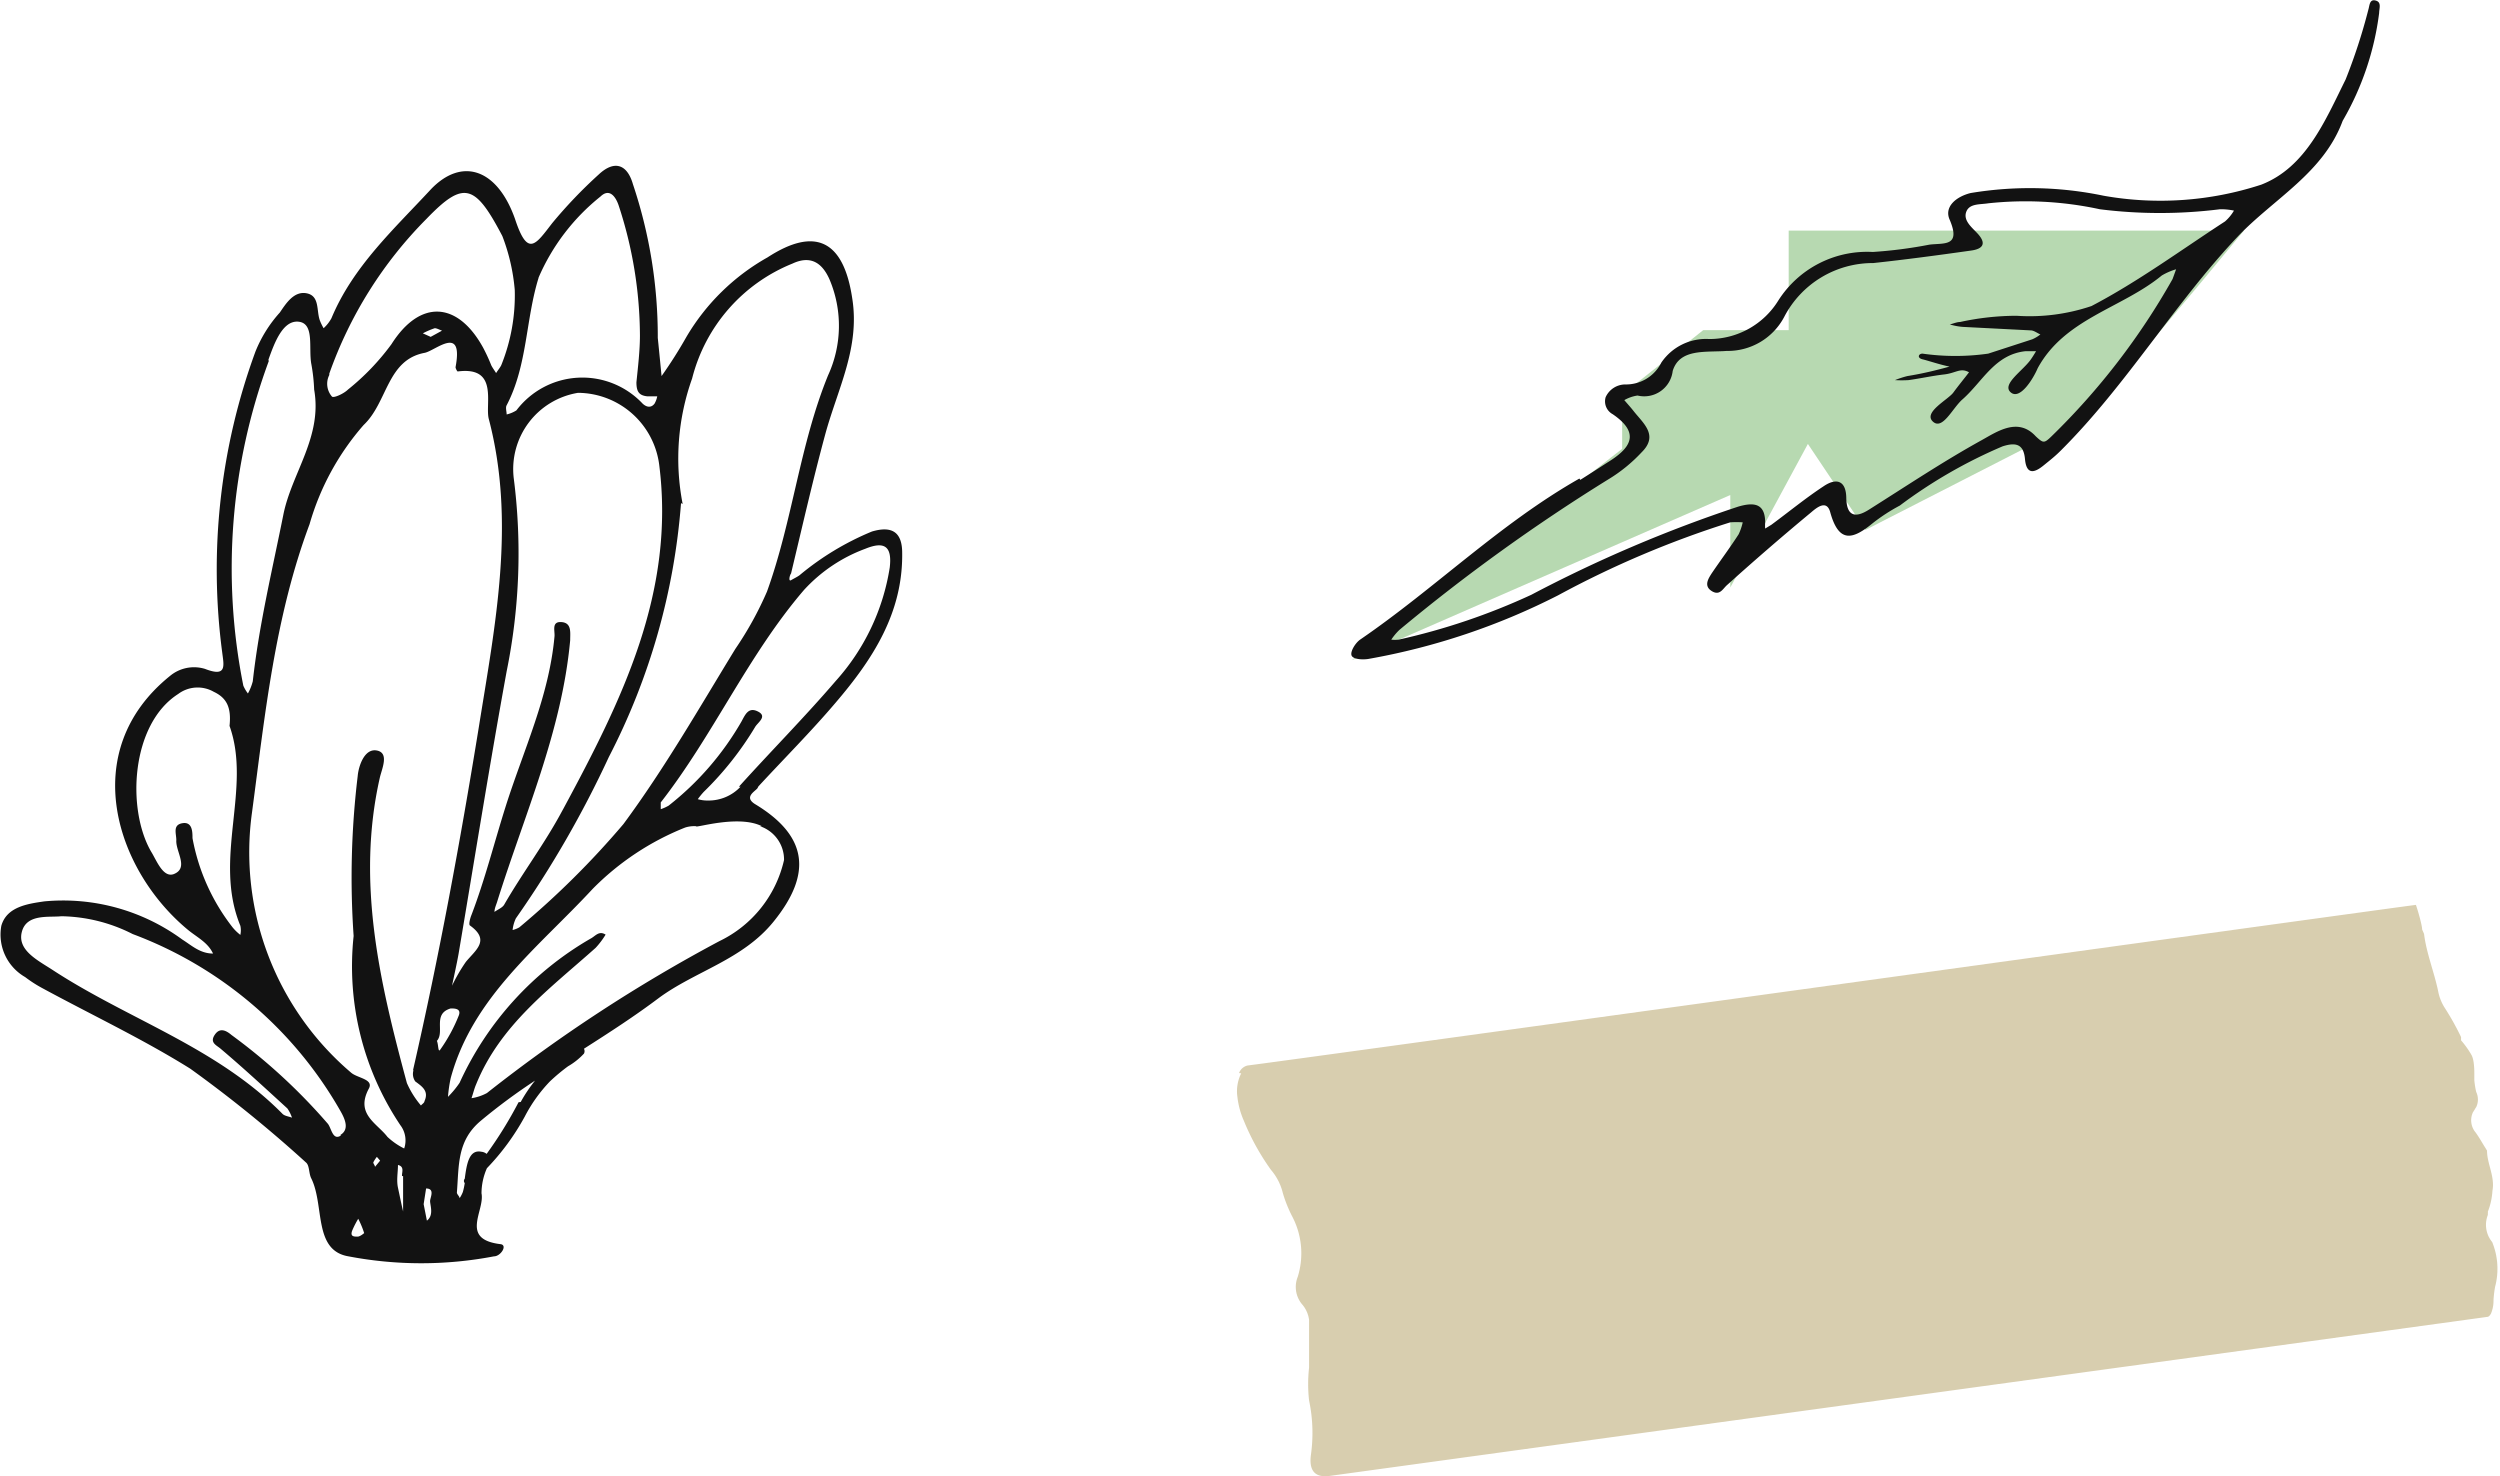
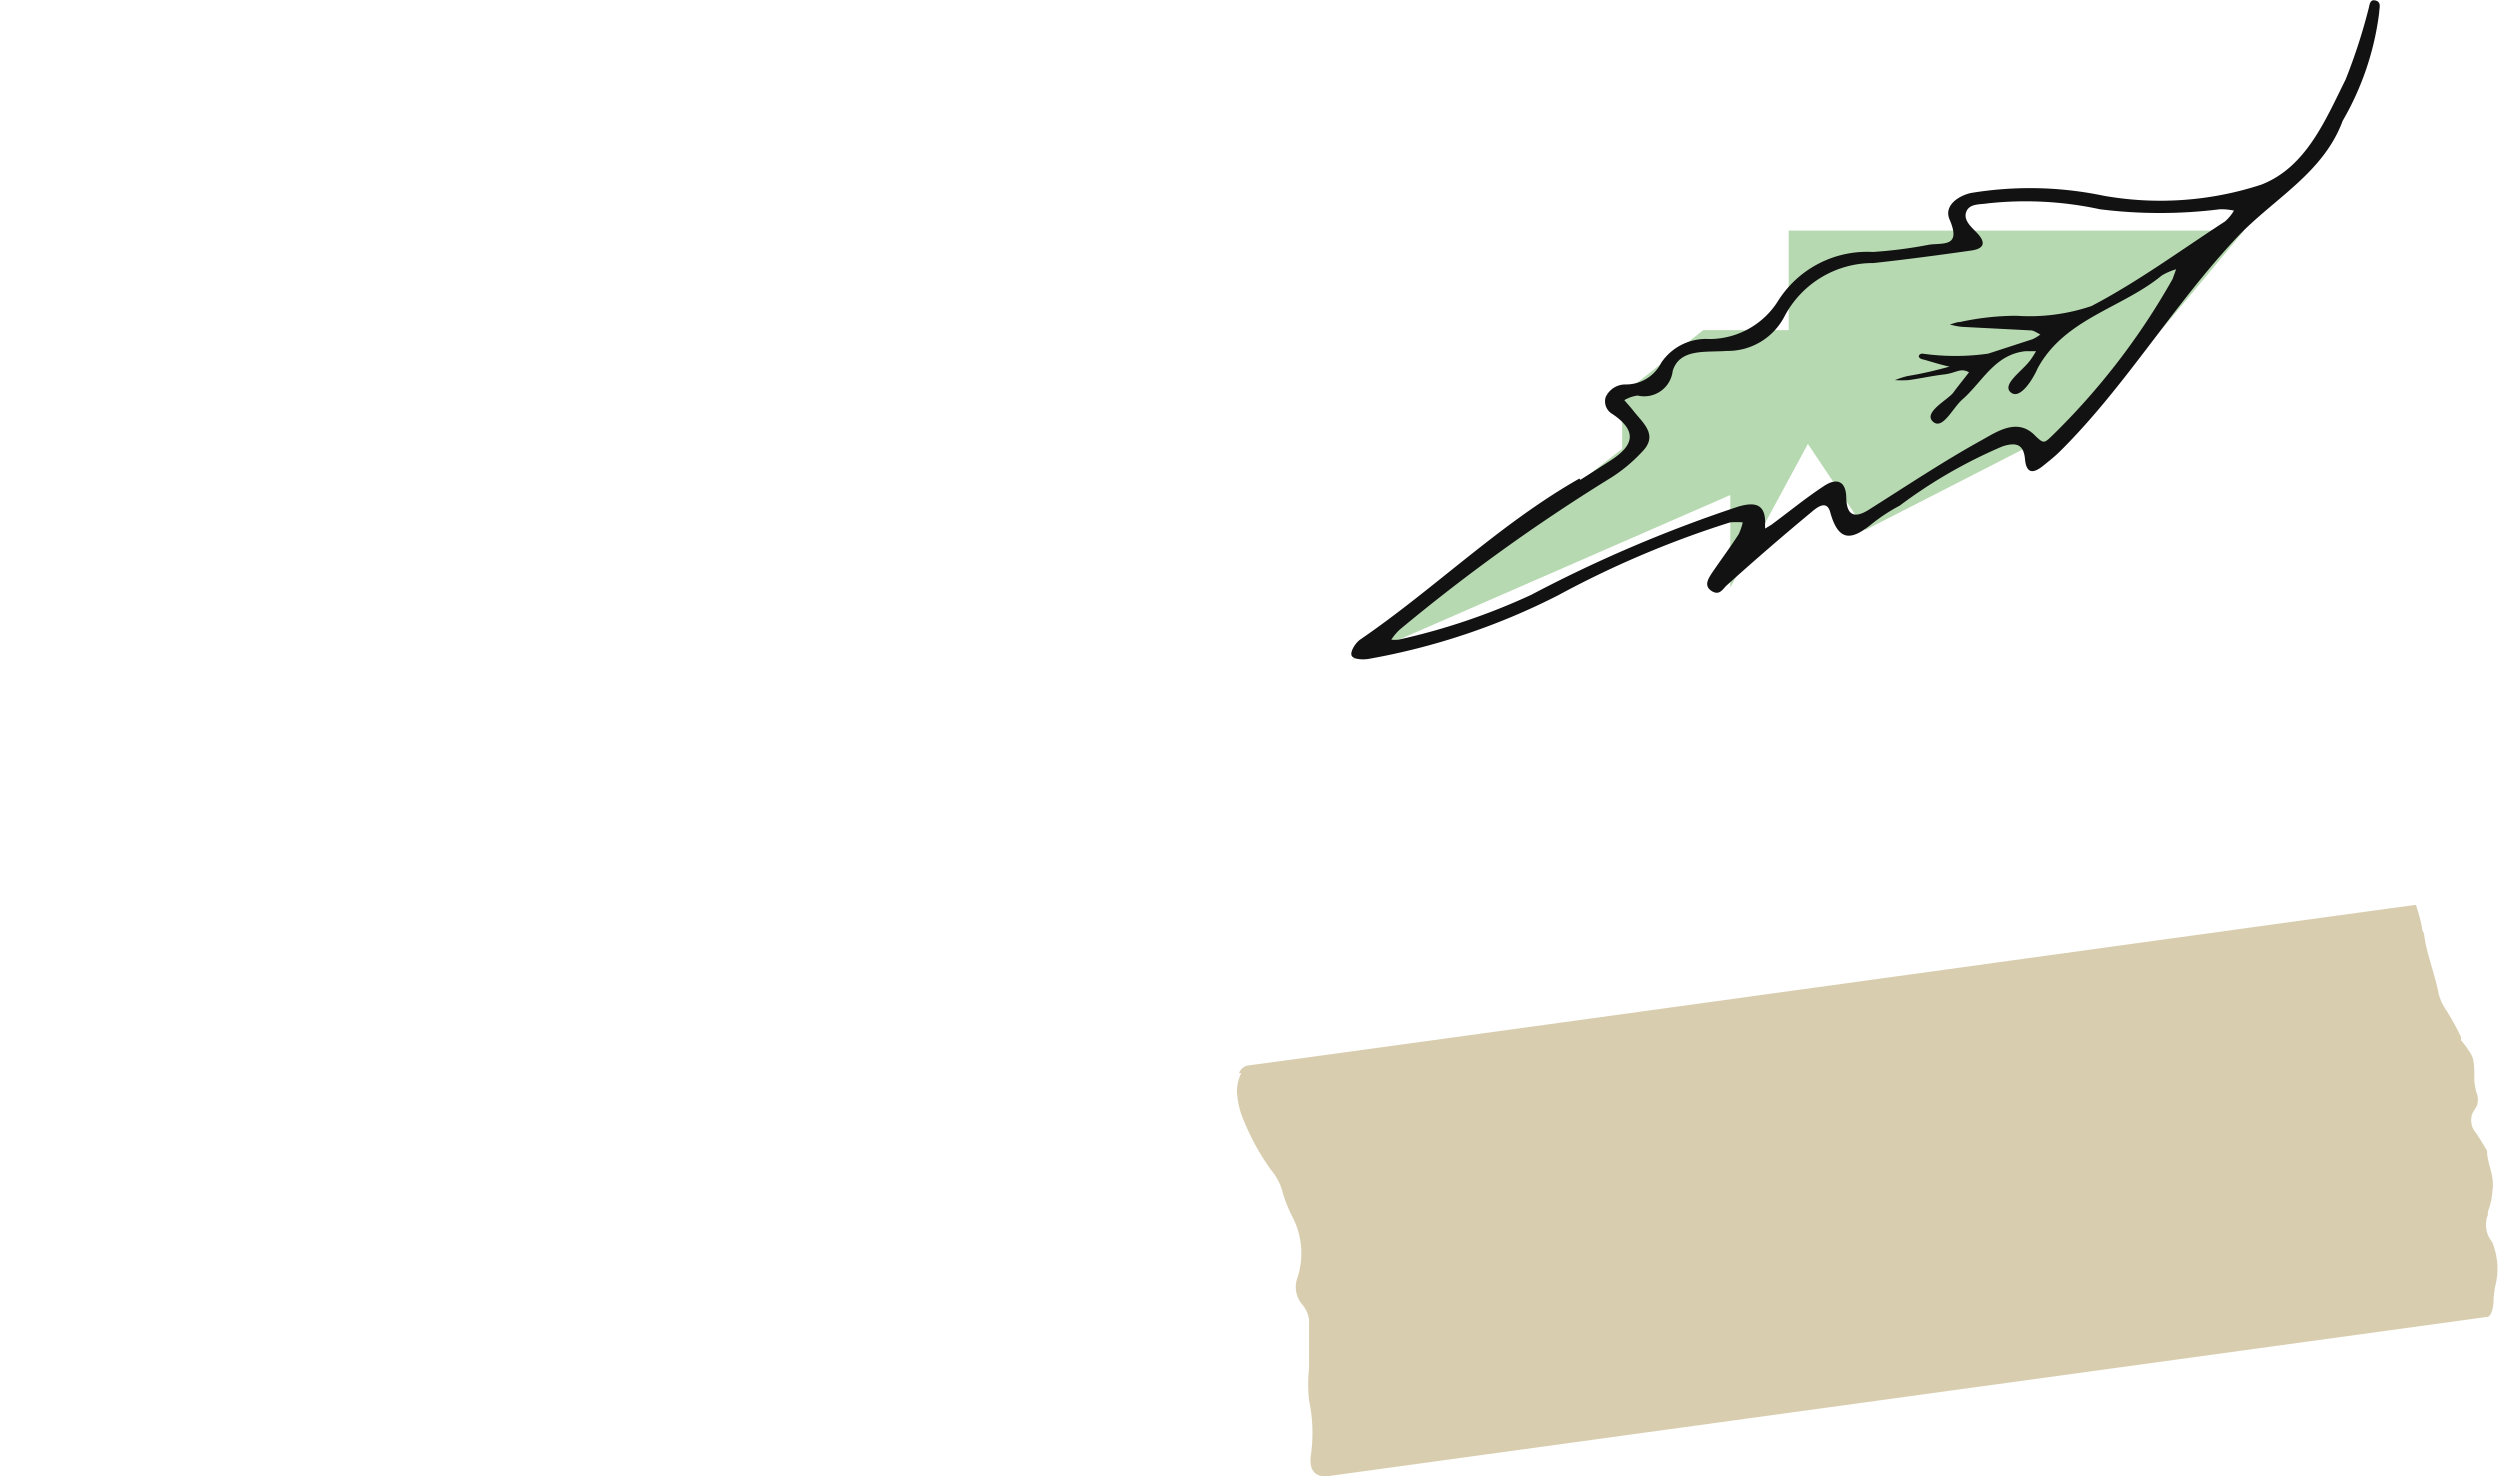
<svg xmlns="http://www.w3.org/2000/svg" viewBox="0 0 92.47 54.6">
  <defs>
    <style>.cls-1{fill:none;}.cls-2{isolation:isolate;}.cls-3{clip-path:url(#clip-path);}.cls-4{fill:#121212;}.cls-5{opacity:0.79;mix-blend-mode:multiply;}.cls-6{clip-path:url(#clip-path-3);}.cls-7{fill:#cec19a;}.cls-8{fill:#b7d9b1;}</style>
    <clipPath id="clip-path" transform="translate(0 0)">
      <rect class="cls-1" width="92.47" height="54.6" />
    </clipPath>
    <clipPath id="clip-path-3" transform="translate(0 0)">
      <rect class="cls-1" x="30.09" y="5.76" width="72.78" height="73.73" />
    </clipPath>
  </defs>
  <g class="cls-2">
    <g id="Warstwa_2" data-name="Warstwa 2">
      <g id="Warstwa_1-2" data-name="Warstwa 1">
        <g class="cls-3">
          <g class="cls-3">
-             <path class="cls-4" d="M27.39,29.1a1.62,1.62,0,0,1-1.2.51,1.28,1.28,0,0,1-.38-.05,2.88,2.88,0,0,1,.22-.27,11.88,11.88,0,0,0,1.9-2.4c.1-.17.46-.39.11-.57s-.47.1-.61.36a10.76,10.76,0,0,1-2.7,3.12,1.57,1.57,0,0,1-.29.13c0-.09,0-.2,0-.25,1.95-2.5,3.23-5.45,5.3-7.86A5.79,5.79,0,0,1,32,20.3c.73-.3,1-.08.91.69a8.16,8.16,0,0,1-2,4.2c-1.15,1.34-2.4,2.6-3.58,3.91m.78,1.46A1.3,1.3,0,0,1,29,31.81a4.41,4.41,0,0,1-2.39,3,57.51,57.51,0,0,0-8.6,5.62,1.74,1.74,0,0,1-.57.19c.06-.17.1-.35.17-.51.89-2.2,2.74-3.55,4.42-5.05a3,3,0,0,0,.37-.49c-.25-.16-.38.06-.56.15A11.82,11.82,0,0,0,17,40.05a3.49,3.49,0,0,1-.43.52,5.21,5.21,0,0,1,.1-.69c.81-3,3.25-4.84,5.25-7a10,10,0,0,1,3.42-2.27,1.1,1.1,0,0,1,.41-.05c-.07.09,1.56-.44,2.43,0m-9,10.21A15.17,15.17,0,0,1,18,42.68a.37.37,0,0,0-.2-.08c-.46-.09-.54.48-.61,1a.12.12,0,0,0,0,.16,2.72,2.72,0,0,1-.07.33,1.27,1.27,0,0,1-.12.23c0-.07-.11-.15-.1-.22.08-1,0-1.91.89-2.65a21.82,21.82,0,0,1,2-1.48,5.45,5.45,0,0,0-.53.79M16.16,38.5c.3-.33-.17-1,.51-1.2.14,0,.4,0,.3.26a6,6,0,0,1-.69,1.27c-.08.11-.06-.19-.12-.33m-.87,1.1a.48.48,0,0,0,.07.4c.26.19.51.36.34.73,0,.06-.09.11-.13.16a3.37,3.37,0,0,1-.52-.83c-1-3.71-1.88-7.43-1-11.3.08-.34.35-.91-.11-1s-.68.58-.71.95a31.28,31.28,0,0,0-.15,5.91,10.55,10.55,0,0,0,1.73,7,.93.93,0,0,1,.14.86,2.53,2.53,0,0,1-.62-.43c-.39-.51-1.19-.84-.69-1.78.2-.36-.43-.39-.66-.6a10.7,10.7,0,0,1-3.66-9.61c.48-3.6.84-7.22,2.13-10.67a9.57,9.57,0,0,1,2-3.67c.89-.84.86-2.41,2.26-2.67.4-.08,1.44-1.06,1.14.53,0,.05.06.16.08.16,1.53-.2,1,1.2,1.15,1.76,1,3.81.24,7.59-.37,11.4-.69,4.25-1.47,8.48-2.43,12.67m.51,5.58-.12-.61.09-.58c.32,0,.17.3.15.44s.16.54-.12.75m-.88-1.65c0,.43,0,.87,0,1.31-.07-.3-.13-.6-.19-.88s0-.57,0-.84c.25.06.14.27.15.41m-1-.34c0-.06-.07-.12-.06-.17a1.13,1.13,0,0,1,.13-.2l.12.14-.19.23m-.64,2.58c-.14,0-.29,0-.2-.23a3.54,3.54,0,0,1,.22-.43,3.36,3.36,0,0,1,.22.53s-.15.13-.24.13M12.61,42c-.3.2-.35-.26-.48-.43a21.42,21.42,0,0,0-3.57-3.29c-.19-.16-.43-.29-.62,0s.07.38.22.51C9,39.5,9.81,40.25,10.63,41a1.35,1.35,0,0,1,.17.34c-.13-.05-.28-.06-.36-.15C8,38.72,4.72,37.7,1.92,35.86c-.56-.36-1.29-.73-1.11-1.4s1-.52,1.46-.57a6,6,0,0,1,2.64.66,14.8,14.8,0,0,1,7.68,6.54c.19.33.33.69,0,.89M7.12,31c0-.22,0-.62-.38-.55s-.2.42-.22.66c0,.42.46,1-.09,1.22-.4.15-.64-.51-.84-.83-.91-1.57-.75-4.71,1-5.83a1.2,1.2,0,0,1,1.32-.08c.49.23.65.6.58,1.26.83,2.32-.62,4.91.4,7.39a.79.79,0,0,1,0,.34,1.79,1.79,0,0,1-.28-.27A7.57,7.57,0,0,1,7.12,31m2.81-17.7c.21-.58.52-1.47,1.12-1.4s.35,1,.47,1.59a6.59,6.59,0,0,1,.1.92c.31,1.76-.83,3.08-1.14,4.63-.41,2.05-.9,4.08-1.13,6.16a1.92,1.92,0,0,1-.18.45A1.29,1.29,0,0,1,9,25.36a22.11,22.11,0,0,1,.94-12m6.41-1.13-.42.23-.29-.13a2.78,2.78,0,0,1,.44-.19c.08,0,.18.06.27.09m-4.17,1.59a15.38,15.38,0,0,1,3.6-5.73c1.37-1.42,1.79-1.29,2.8.64a7.23,7.23,0,0,1,.46,2,6.91,6.91,0,0,1-.5,2.78c-.05.1-.13.19-.19.29-.06-.1-.13-.19-.18-.29a6.44,6.44,0,0,0-.3-.65c-.94-1.71-2.33-1.8-3.39-.13a8.86,8.86,0,0,1-1.61,1.68c-.15.15-.52.32-.59.26a.72.72,0,0,1-.1-.8m7.74-3.6a7.78,7.78,0,0,1,2.29-3c.33-.32.56,0,.67.32a15.55,15.55,0,0,1,.79,4.82c0,.55-.07,1.14-.13,1.73,0,.35.1.49.41.52l.36,0a.88.88,0,0,1-.1.27c-.13.17-.3.13-.44,0a3.06,3.06,0,0,0-4.67.25,1.18,1.18,0,0,1-.36.15c0-.11-.05-.25,0-.34.77-1.47.7-3.16,1.18-4.71m.87,19.72c-.64,1.2-1.46,2.28-2.14,3.46-.07.12-.24.18-.36.27,0-.13.06-.25.1-.38,1-3.2,2.39-6.28,2.7-9.67,0-.29.06-.64-.32-.67s-.24.33-.26.53c-.2,2.22-1.15,4.21-1.81,6.3-.42,1.33-.76,2.69-1.26,4-.05.12-.11.35-.06.39.77.55.21.91-.15,1.35a6.32,6.32,0,0,0-.51.88c.08-.39.17-.78.24-1.17.59-3.49,1.15-7,1.78-10.46A21.85,21.85,0,0,0,19,17.67a2.86,2.86,0,0,1,2.38-3.14,3.05,3.05,0,0,1,3,2.64c.61,4.74-1.39,8.75-3.54,12.74m4.41-11.27A8.81,8.81,0,0,1,25.6,14a6.23,6.23,0,0,1,3.71-4.25c.64-.3,1.08-.07,1.37.58a4.39,4.39,0,0,1-.05,3.55c-1.05,2.57-1.31,5.37-2.26,8A12.69,12.69,0,0,1,27.2,24c-1.34,2.19-2.61,4.41-4.14,6.48a31.57,31.57,0,0,1-3.85,3.82.93.93,0,0,1-.25.1,1.35,1.35,0,0,1,.12-.43A38.79,38.79,0,0,0,22.52,28a24.49,24.49,0,0,0,2.67-9.39m2.86,10.48C29,28.06,30,27.06,30.9,26c1.37-1.6,2.5-3.32,2.47-5.55,0-.8-.41-1-1.12-.79a10.31,10.31,0,0,0-2.68,1.62c-.1.07-.21.12-.31.18s-.06-.17,0-.25c.41-1.71.8-3.43,1.26-5.13s1.3-3.22,1-5.06c-.32-2.12-1.36-2.65-3.13-1.5a8.07,8.07,0,0,0-3,2.94,16.87,16.87,0,0,1-.92,1.45c-.06-.61-.12-1.23-.14-1.41a17.71,17.71,0,0,0-.92-5.69c-.21-.73-.68-.9-1.26-.36a17.39,17.39,0,0,0-1.73,1.81c-.61.79-.9,1.27-1.37-.16C18.39,6.23,17.08,5.81,15.94,7c-1.36,1.47-2.88,2.85-3.68,4.77a1.43,1.43,0,0,1-.29.37,1.92,1.92,0,0,1-.14-.29c-.13-.36,0-.9-.48-1s-.78.39-1,.71A4.86,4.86,0,0,0,9.45,13,23.4,23.4,0,0,0,8.22,24.14c.06.48.18.92-.64.6A1.39,1.39,0,0,0,6.29,25c-3.46,2.79-2,7.2.67,9.4.33.27.73.46.92.87-.48,0-.79-.3-1.14-.52a7.45,7.45,0,0,0-5.1-1.41c-.62.09-1.39.2-1.59.9a1.81,1.81,0,0,0,.88,1.9,4.74,4.74,0,0,0,.6.39c1.84,1,3.75,1.9,5.51,3A48.08,48.08,0,0,1,11.32,43c.13.11.1.4.19.58.5,1,.07,2.67,1.38,2.89a14.31,14.31,0,0,0,5.38,0c.25,0,.51-.41.25-.45-1.53-.18-.58-1.23-.71-1.88a2.3,2.3,0,0,1,.2-.93,8.87,8.87,0,0,0,1.4-1.91A5.58,5.58,0,0,1,20.34,40a7.1,7.1,0,0,1,.67-.56,2.49,2.49,0,0,0,.59-.47.2.2,0,0,0,0-.18c.94-.6,1.87-1.2,2.76-1.87,1.35-1,3.12-1.42,4.26-2.84,1.43-1.77,1.25-3.16-.68-4.33-.45-.27,0-.48.08-.6" transform="translate(0 0)" />
            <g class="cls-5">
              <g class="cls-6">
                <path class="cls-7" d="M45.91,39.7a1.48,1.48,0,0,0-.14.88,3,3,0,0,0,.24.88,8.77,8.77,0,0,0,1,1.81,2.07,2.07,0,0,1,.44.86,4.88,4.88,0,0,0,.36.89A2.93,2.93,0,0,1,48,47.23a1,1,0,0,0,.15,1,1.1,1.1,0,0,1,.27.59c0,.59,0,1.18,0,1.77a5.41,5.41,0,0,0,0,1.21,5.84,5.84,0,0,1,.07,2c-.08.58.13.87.7.79l42.8-5.88c.07,0,.11-.06.15-.13a1.26,1.26,0,0,0,.09-.5,4.1,4.1,0,0,1,.06-.49,2.6,2.6,0,0,0-.11-1.65,1,1,0,0,1-.16-1l0-.05a.16.16,0,0,0,0-.07,2.53,2.53,0,0,0,.17-.77c.1-.53-.2-1-.2-1.49l-.06-.1c-.12-.19-.23-.39-.36-.57a.7.7,0,0,1-.1-.75l.07-.11a.56.56,0,0,1,.05-.08.65.65,0,0,0,0-.56,3.11,3.11,0,0,1-.07-.44c0-.1,0-.22,0-.28s0-.45-.1-.64a3.44,3.44,0,0,0-.39-.55l0-.12a9.91,9.91,0,0,0-.59-1.06,1.74,1.74,0,0,1-.26-.65c-.15-.71-.43-1.39-.52-2.11l-.07-.16c0-.15-.15-.68-.23-.91-.12,0-42.09,5.81-43.21,5.94a.44.44,0,0,0-.32.28" transform="translate(0 0)" />
              </g>
            </g>
            <path class="cls-8" d="M50,24.42,60,16.6v-2l3-2.39h3.16V8.53H83c-5,6.07-6.85,8-6.85,8H75L69,19.6l-2.13-3.18L64,21.73V18.31Z" transform="translate(0 0)" />
            <path class="cls-4" d="M60.42,15.2c-.11-.14-.23-.27-.34-.4a1.37,1.37,0,0,1,.49-.17,1.06,1.06,0,0,0,1.3-.91c.26-.84,1.22-.68,2-.74a2.36,2.36,0,0,0,2.12-1.25,3.69,3.69,0,0,1,3.3-2c1.2-.13,2.4-.29,3.6-.46.47-.06.61-.27.22-.67-.2-.21-.5-.46-.38-.77s.51-.26.81-.31a13,13,0,0,1,4.13.22,17.83,17.83,0,0,0,4.44,0,2.29,2.29,0,0,1,.52.05,1.64,1.64,0,0,1-.33.4c-1.63,1.06-3.22,2.23-4.94,3.13a7.14,7.14,0,0,1-2.77.36,9.84,9.84,0,0,0-2.09.23c-.12,0-.25.06-.38.09a2.34,2.34,0,0,0,.46.09l2.53.13c.12,0,.24.1.36.15a1.33,1.33,0,0,1-.3.18l-1.63.53h0a8.61,8.61,0,0,1-2.43,0c-.15,0-.21.16,0,.21s.65.2,1,.27c-.51.14-1,.26-1.56.35a3.53,3.53,0,0,0-.46.15,4.17,4.17,0,0,0,.5,0c.44-.06.88-.16,1.32-.21s.6-.26.92-.08c-.19.25-.39.49-.58.75s-1.12.73-.76,1.07.73-.5,1.1-.82c.74-.65,1.19-1.66,2.33-1.78l.39,0c-.06.1-.12.2-.19.3-.29.42-1.09.92-.75,1.22s.83-.49,1-.89c1-1.84,3.12-2.22,4.59-3.43a2.3,2.3,0,0,1,.53-.23l-.13.36h0a25.73,25.73,0,0,1-4.48,5.82c-.27.26-.3.26-.58,0-.65-.71-1.41-.19-2,.14-1.43.79-2.79,1.7-4.17,2.57-.55.35-.83.2-.84-.44s-.37-.74-.83-.43c-.67.44-1.29.95-1.94,1.43l-.23.14a1.46,1.46,0,0,1,0-.22c0-.72-.42-.76-1-.59A50.28,50.28,0,0,0,56.64,22a24.06,24.06,0,0,1-4.91,1.66,1.22,1.22,0,0,1-.27,0,2.12,2.12,0,0,1,.3-.36,68.22,68.22,0,0,1,7.73-5.57,5.72,5.72,0,0,0,1.23-1c.64-.63.06-1.07-.3-1.53m-2,2.5c-2.94,1.67-5.34,4.06-8.1,5.95-.18.12-.38.44-.33.59s.42.17.64.13a25,25,0,0,0,7-2.35A36.13,36.13,0,0,1,64,19.32a3.45,3.45,0,0,1,.46,0,2.07,2.07,0,0,1-.15.44c-.31.48-.66.95-1,1.45-.12.19-.3.46,0,.65s.41-.08.57-.22c1-.9,2.05-1.81,3.1-2.68.2-.17.59-.51.72,0,.32,1.14.83,1,1.57.39a6.68,6.68,0,0,1,1-.65,18.21,18.21,0,0,1,3.8-2.19c.5-.16.78-.08.83.47s.31.54.67.25.47-.38.68-.59c2.42-2.42,4.17-5.4,6.52-7.89,1.33-1.4,3.17-2.35,3.88-4.28A10.57,10.57,0,0,0,88,.48c0-.17.1-.4-.13-.46s-.22.18-.27.34a21,21,0,0,1-.84,2.58C86,4.47,85.29,6.19,83.64,6.83a12,12,0,0,1-5.83.41,13.35,13.35,0,0,0-4.92-.1c-.53.13-1,.51-.77,1,.42,1-.23.84-.76.91a16.6,16.6,0,0,1-2.09.27,3.89,3.89,0,0,0-3.49,1.79,3,3,0,0,1-2.56,1.43,2,2,0,0,0-1.77.87,1.46,1.46,0,0,1-1.34.81.8.8,0,0,0-.72.47.54.54,0,0,0,.26.63c1.07.73.63,1.28-.2,1.79-.34.22-.68.44-1,.64" transform="translate(0 0)" />
          </g>
        </g>
      </g>
    </g>
  </g>
</svg>